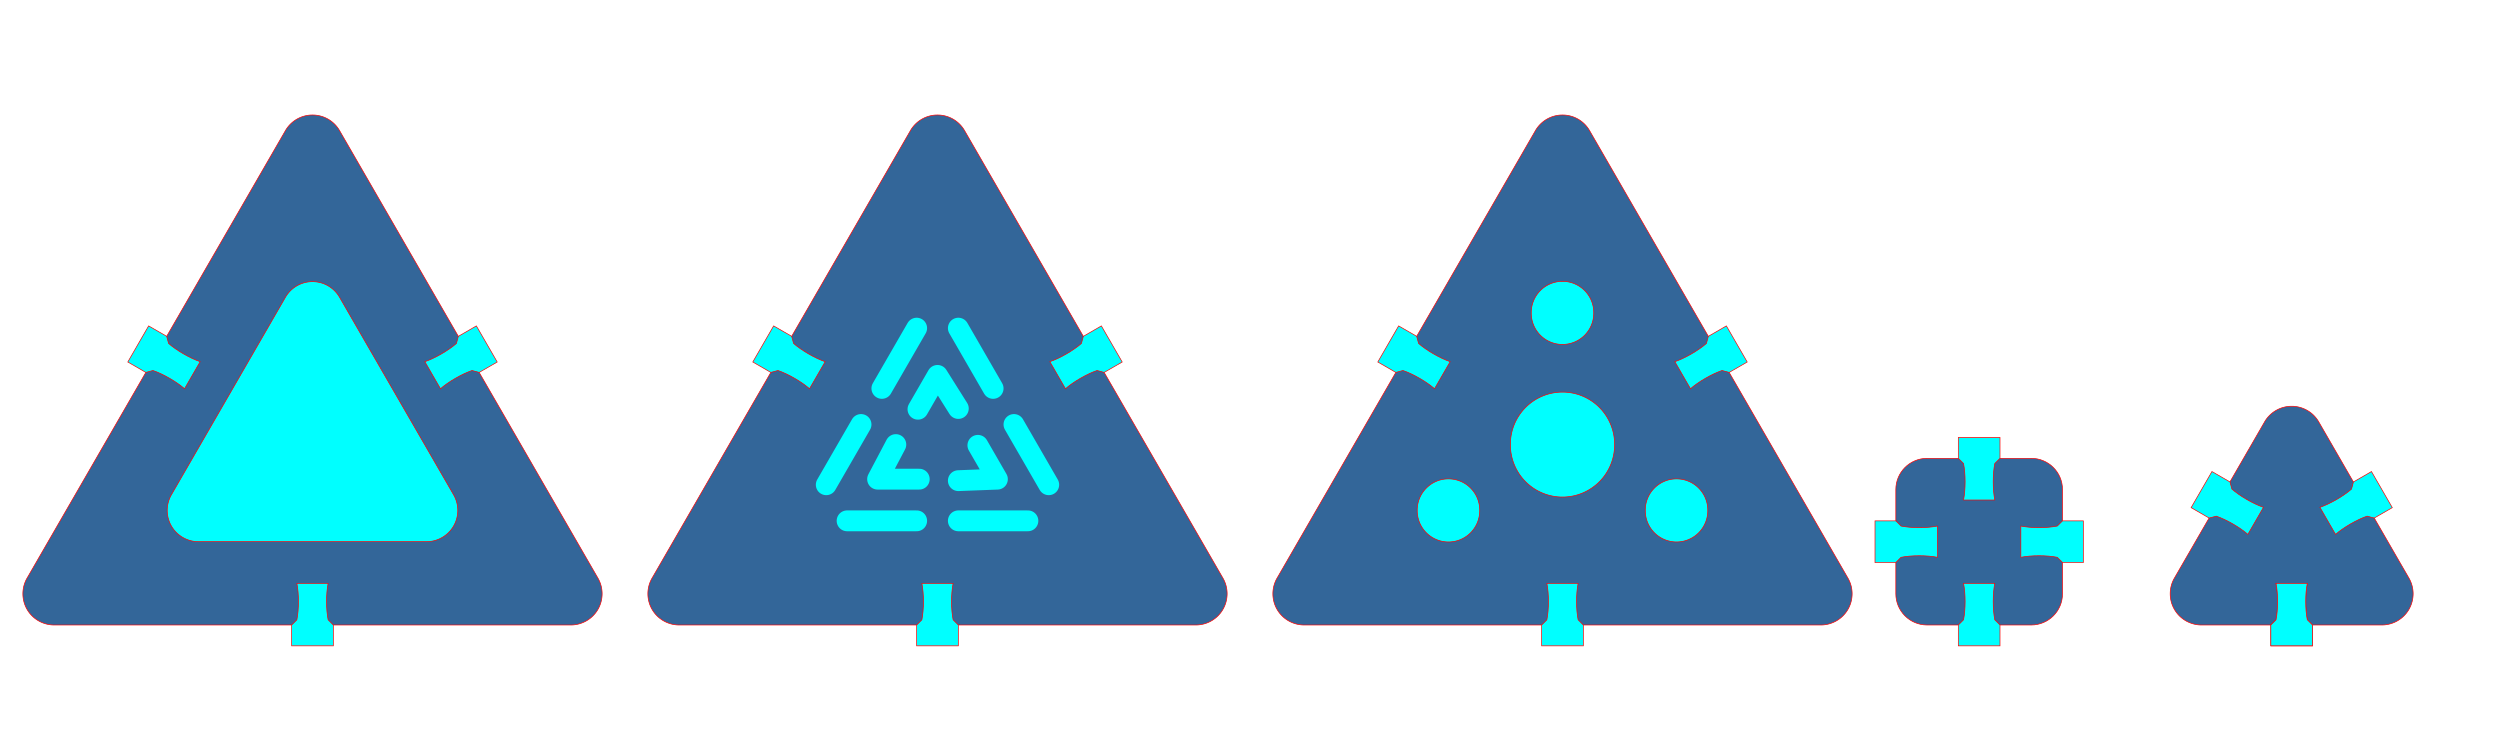
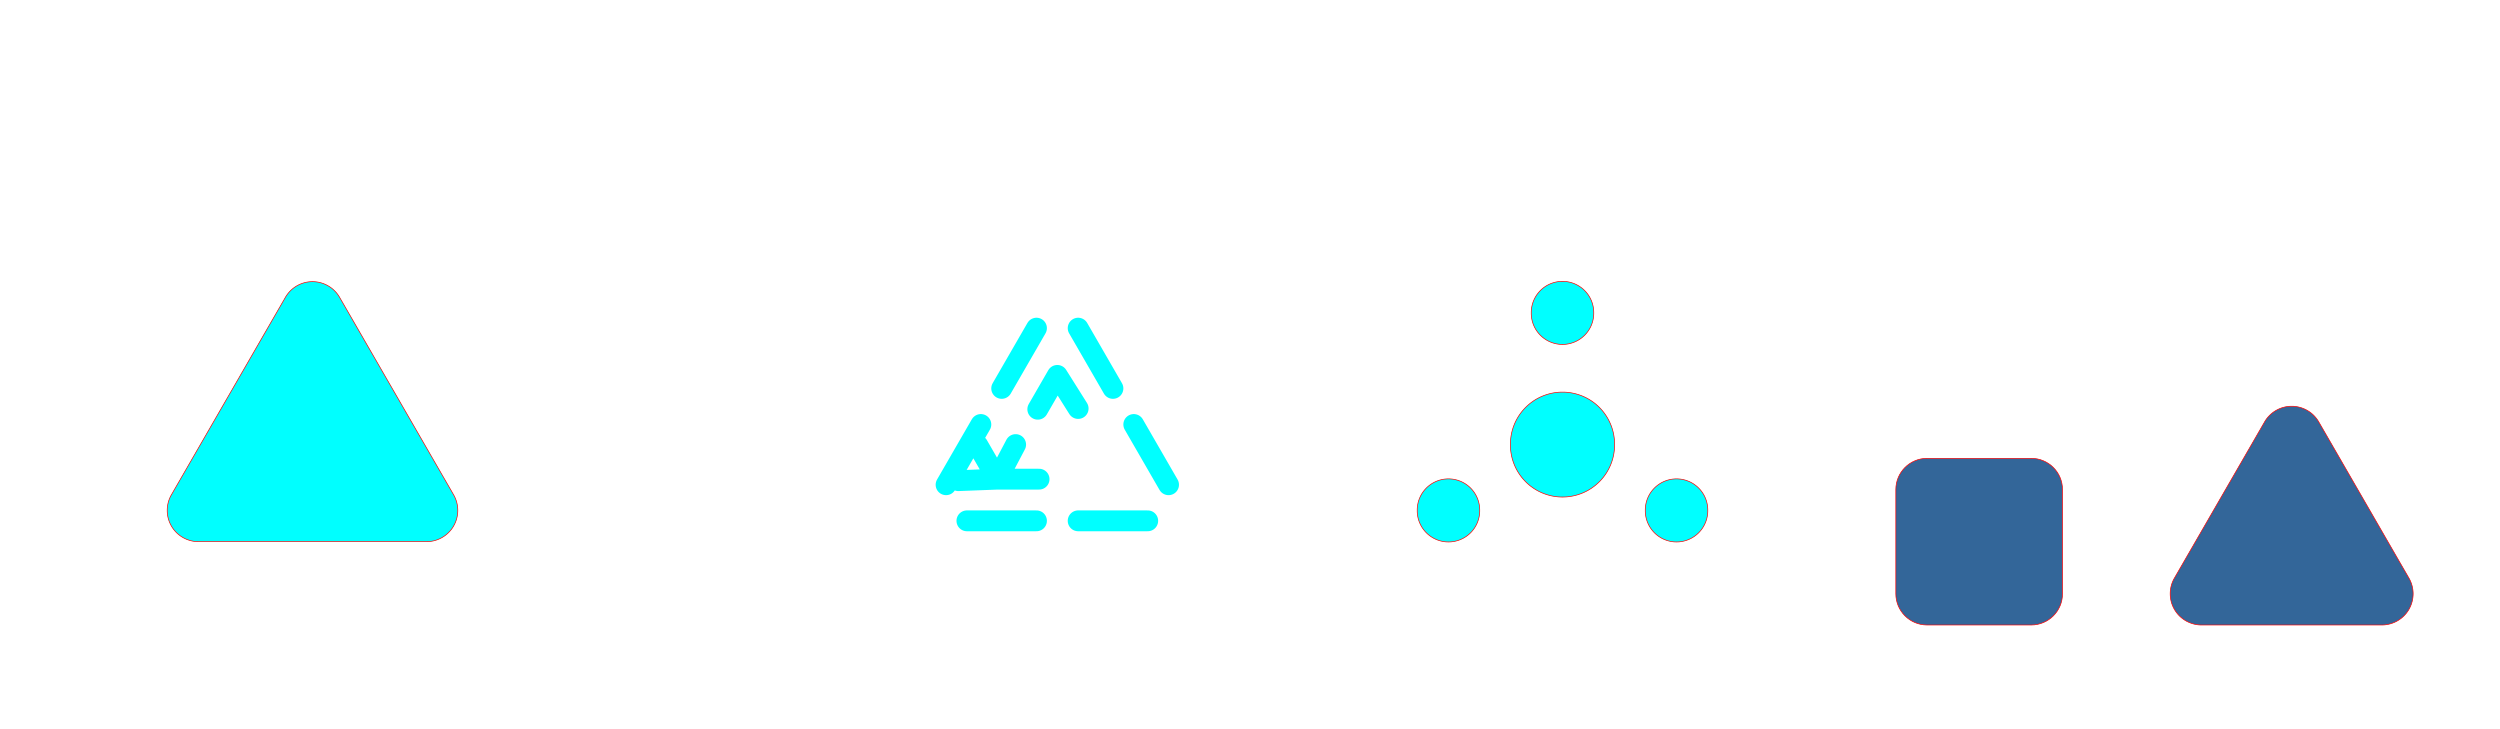
<svg xmlns="http://www.w3.org/2000/svg" xmlns:ns1="http://sodipodi.sourceforge.net/DTD/sodipodi-0.dtd" xmlns:ns2="http://www.inkscape.org/namespaces/inkscape" xmlns:xlink="http://www.w3.org/1999/xlink" width="240mm" height="70mm" version="1.1" id="svg34" ns1:docname="tbricks.svg" ns2:version="0.92.2 (unknown)">
  <ns1:namedview pagecolor="#ffffff" bordercolor="#666666" borderopacity="1" objecttolerance="10" gridtolerance="10" guidetolerance="10" ns2:pageopacity="0" ns2:pageshadow="2" ns2:window-width="1366" ns2:window-height="715" id="namedview36" showgrid="true" units="mm" ns2:document-units="mm" ns2:zoom="0.70710678" ns2:cx="817.38615" ns2:cy="31.097772" ns2:window-x="0" ns2:window-y="0" ns2:window-maximized="1" ns2:current-layer="g32" ns2:snap-smooth-nodes="true" ns2:measure-start="527.244,45.3543" ns2:measure-end="527.244,15.1181" showguides="true" ns2:guide-bbox="true">
    <ns2:grid type="xygrid" id="grid40" units="mm" spacingx="3.78" spacingy="3.78" empspacing="10" />
    <ns2:grid type="xygrid" id="grid42" units="mm" spacingx="0.378" spacingy="0.378" empcolor="#3f3fff" empopacity="0.063" color="#3f3fff" opacity="0.031" />
  </ns1:namedview>
  <desc id="desc2">/home/thierry/Documents/universcience/perso/formation/Fabacademy/weeks/4cuttingtools/test/assembly.dxf - scale = 1.000000, origin = (0.000000, 0.000000), method = manual</desc>
  <defs id="defs16">
    <marker id="DistanceX" orient="auto" refX="0" refY="0" style="overflow:visible">
      <path d="M 3,-3 -3,3 M 0,-5 V 5" style="stroke:#000000;stroke-width:0.5" id="path4" ns2:connector-curvature="0" />
    </marker>
    <pattern height="8" id="Hatch" patternUnits="userSpaceOnUse" width="8" x="0" y="0">
      <path d="M8 4 l-4,4" linecap="square" stroke="#000000" stroke-width="0.25" id="path7" />
      <path d="M6 2 l-4,4" linecap="square" stroke="#000000" stroke-width="0.25" id="path9" />
      <path d="M4 0 l-4,4" linecap="square" stroke="#000000" stroke-width="0.25" id="path11" />
    </pattern>
    <symbol id="*Model_Space" />
    <symbol id="*Paper_Space" />
  </defs>
  <g ns2:groupmode="layer" ns2:label="0" id="g32" transform="translate(0,-857.953)">
    <path ns2:connector-curvature="0" d="m 864.228,1084.724 h -65.463 a 11.339,11.339 0 0 1 -9.819,-17.008 l 32.732,-56.693 a 11.339,11.339 0 0 1 19.639,0 l 32.732,56.693 a 11.339,11.339 0 0 1 -9.819,17.008 z" style="fill:#336699;stroke:#ff0000;stroke-width:0.25;stroke-linecap:round" id="path32" />
    <use x="0" y="0" xlink:href="#path78" id="use109" transform="translate(226.772)" width="100%" height="100%" style="stroke-width:0.25" />
-     <path style="fill:#336699;stroke:#ff0000;stroke-width:0.25;stroke-linecap:round" d="m 113.92,899.685 a 11.339,11.339 0 0 0 -10.354,5.656 L 9.82,1067.716 a 11.339,11.339 0 0 0 9.818,17.008 H 207.133 a 11.339,11.339 0 0 0 9.82,-17.008 L 123.205,905.341 a 11.339,11.339 0 0 0 -9.285,-5.656 z" id="path78" ns2:connector-curvature="0" />
    <path style="fill:#00ffff;stroke:#ff0000;stroke-width:0.25;stroke-linecap:round" d="m 113.92,960.158 a 11.339,11.339 0 0 1 9.285,5.656 l 41.377,71.666 a 11.339,11.339 0 0 1 -9.82,17.008 H 72.01 a 11.339,11.339 0 0 1 -9.82,-17.008 l 41.377,-71.666 a 11.339,11.339 0 0 1 10.354,-5.656 z" id="path18" ns2:connector-curvature="0" />
-     <path d="m 120.945,1092.283 v -7.559 l -1.89,-1.89 c -0.756,-3.78 -0.756,-9.449 0,-13.228 h -11.339 c 0.756,3.78 0.756,9.449 0,13.228 l -1.89,1.89 v 7.559 z" style="fill:#00ffff;stroke:#ff0000;stroke-width:0.25;stroke-linecap:round" id="path28" ns2:connector-curvature="0" ns1:nodetypes="ccccccccc" />
    <use x="0" y="0" xlink:href="#path28" id="use44" transform="rotate(-120,113.386,1019.261)" width="100%" height="100%" style="stroke-width:0.25" />
    <use height="100%" width="100%" transform="rotate(120,113.386,1019.261)" id="use48" xlink:href="#path28" y="0" x="0" style="stroke-width:0.25" />
    <g id="g67" transform="matrix(1,0,0,-1,151.181,2056.063)" style="stroke-width:0.25" />
    <use height="100%" width="100%" transform="rotate(-120,226.772,953.798)" id="use105" xlink:href="#path28" y="0" x="0" style="stroke-width:0.25" />
    <use x="0" y="0" xlink:href="#path28" id="use107" transform="rotate(120,226.772,1084.724)" width="100%" height="100%" style="stroke-width:0.25" />
    <use x="0" y="0" xlink:href="#path28" id="use111" transform="translate(226.772)" width="100%" height="100%" style="stroke-width:0.25" />
    <path style="opacity:1;vector-effect:none;fill:#336699;fill-opacity:1;fill-rule:evenodd;stroke:#ff0000;stroke-width:0.25;stroke-linecap:butt;stroke-linejoin:miter;stroke-miterlimit:4;stroke-dasharray:none;stroke-dashoffset:0;stroke-opacity:1" d="m 699.212,1024.253 c -6.262,4e-4 -11.338,5.076 -11.338,11.338 v 37.795 0 c 3.8e-4,6.262 5.076,11.338 11.338,11.338 h 37.795 c 6.262,-4e-4 11.338,-5.076 11.338,-11.338 v 0 -37.795 c -3.8e-4,-6.262 -5.076,-11.338 -11.338,-11.338 z" id="path31" ns2:connector-curvature="0" ns1:nodetypes="ccccccccccc" />
    <use height="100%" width="100%" transform="rotate(-90,415.749,752.128)" id="use43" xlink:href="#path28" y="0" x="0" style="stroke-width:0.25" />
    <use x="0" y="0" xlink:href="#path28" id="use45" transform="matrix(0,-1,-1,0,1772.598,1167.877)" width="100%" height="100%" style="stroke-width:0.25" />
    <use height="100%" width="100%" transform="matrix(1,0,0,-1,604.724,2108.977)" id="use49" xlink:href="#path28" y="0" x="0" style="stroke-width:0.25" />
    <use x="0" y="0" xlink:href="#path28" id="use51" transform="translate(604.724,6.7259055e-4)" width="100%" height="100%" style="stroke-width:0.25" />
    <use style="stroke-width:0.25" height="100%" width="100%" transform="translate(718.11,6.7259055e-4)" id="use69" xlink:href="#path28" y="0" x="0" />
    <use x="0" y="0" xlink:href="#path28" id="use83" transform="translate(718.11,6.7259055e-4)" width="100%" height="100%" style="stroke-width:0.25" />
    <use style="stroke-width:0.25" height="100%" width="100%" transform="rotate(-120,472.441,847.188)" id="use89" xlink:href="#path28" y="0" x="0" />
    <use style="stroke-width:0.25" x="0" y="0" xlink:href="#path28" id="use91" transform="matrix(0.5,-0.866,-0.866,-0.5,1688.017,1679.928)" width="100%" height="100%" />
-     <path ns2:connector-curvature="0" id="path90" style="fill:none;stroke:#00ffff;stroke-width:7.559;stroke-linecap:round;stroke-miterlimit:4;stroke-dasharray:none" d="m 361.895,1031.811 -7.089,-12.279 m -7.089,12.821 14.178,-0.543 m -43.474,0 h 15.118 m -8.499,-12.55 -6.619,12.55 m 21.737,-37.65 -7.089,12.279 m 14.648,-0.271 -7.559,-12.007 m 20.182,4.72 -12.623,-21.863 m 32.804,56.819 -12.623,-21.863 m -20.182,34.956 h 25.245 m -65.609,0 h 25.245 m -20.182,-34.956 -12.623,21.863 m 32.804,-56.819 -12.623,21.863" />
+     <path ns2:connector-curvature="0" id="path90" style="fill:none;stroke:#00ffff;stroke-width:7.559;stroke-linecap:round;stroke-miterlimit:4;stroke-dasharray:none" d="m 361.895,1031.811 -7.089,-12.279 m -7.089,12.821 14.178,-0.543 h 15.118 m -8.499,-12.55 -6.619,12.55 m 21.737,-37.65 -7.089,12.279 m 14.648,-0.271 -7.559,-12.007 m 20.182,4.72 -12.623,-21.863 m 32.804,56.819 -12.623,-21.863 m -20.182,34.956 h 25.245 m -65.609,0 h 25.245 m -20.182,-34.956 -12.623,21.863 m 32.804,-56.819 -12.623,21.863" />
    <use style="stroke-width:0.25" height="100%" width="100%" transform="translate(453.543)" id="use856" xlink:href="#path78" y="0" x="0" />
    <use style="stroke-width:0.25" x="0" y="0" xlink:href="#path28" id="use858" transform="rotate(-120,340.158,888.334)" width="100%" height="100%" />
    <use style="stroke-width:0.25" height="100%" width="100%" transform="rotate(120,340.158,1150.188)" id="use860" xlink:href="#path28" y="0" x="0" />
    <use style="stroke-width:0.25" height="100%" width="100%" transform="translate(453.543)" id="use862" xlink:href="#path28" y="0" x="0" />
    <path id="path100" style="fill:#00ffff;stroke:#ff0000;stroke-width:0.25;stroke-linecap:round" d="m 585.827,1019.261 a 18.898,18.898 0 1 0 -37.795,0 18.898,18.898 0 1 0 37.795,0 z m -7.559,-47.777 a 11.339,11.339 0 1 0 -22.677,0 11.339,11.339 0 1 0 22.677,0 z m 41.376,71.666 a 11.339,11.339 0 1 0 -22.677,0 11.339,11.339 0 1 0 22.677,0 z m -82.752,0 a 11.339,11.339 0 1 0 -22.677,0 11.339,11.339 0 1 0 22.677,0 z" ns2:connector-curvature="0" />
  </g>
</svg>